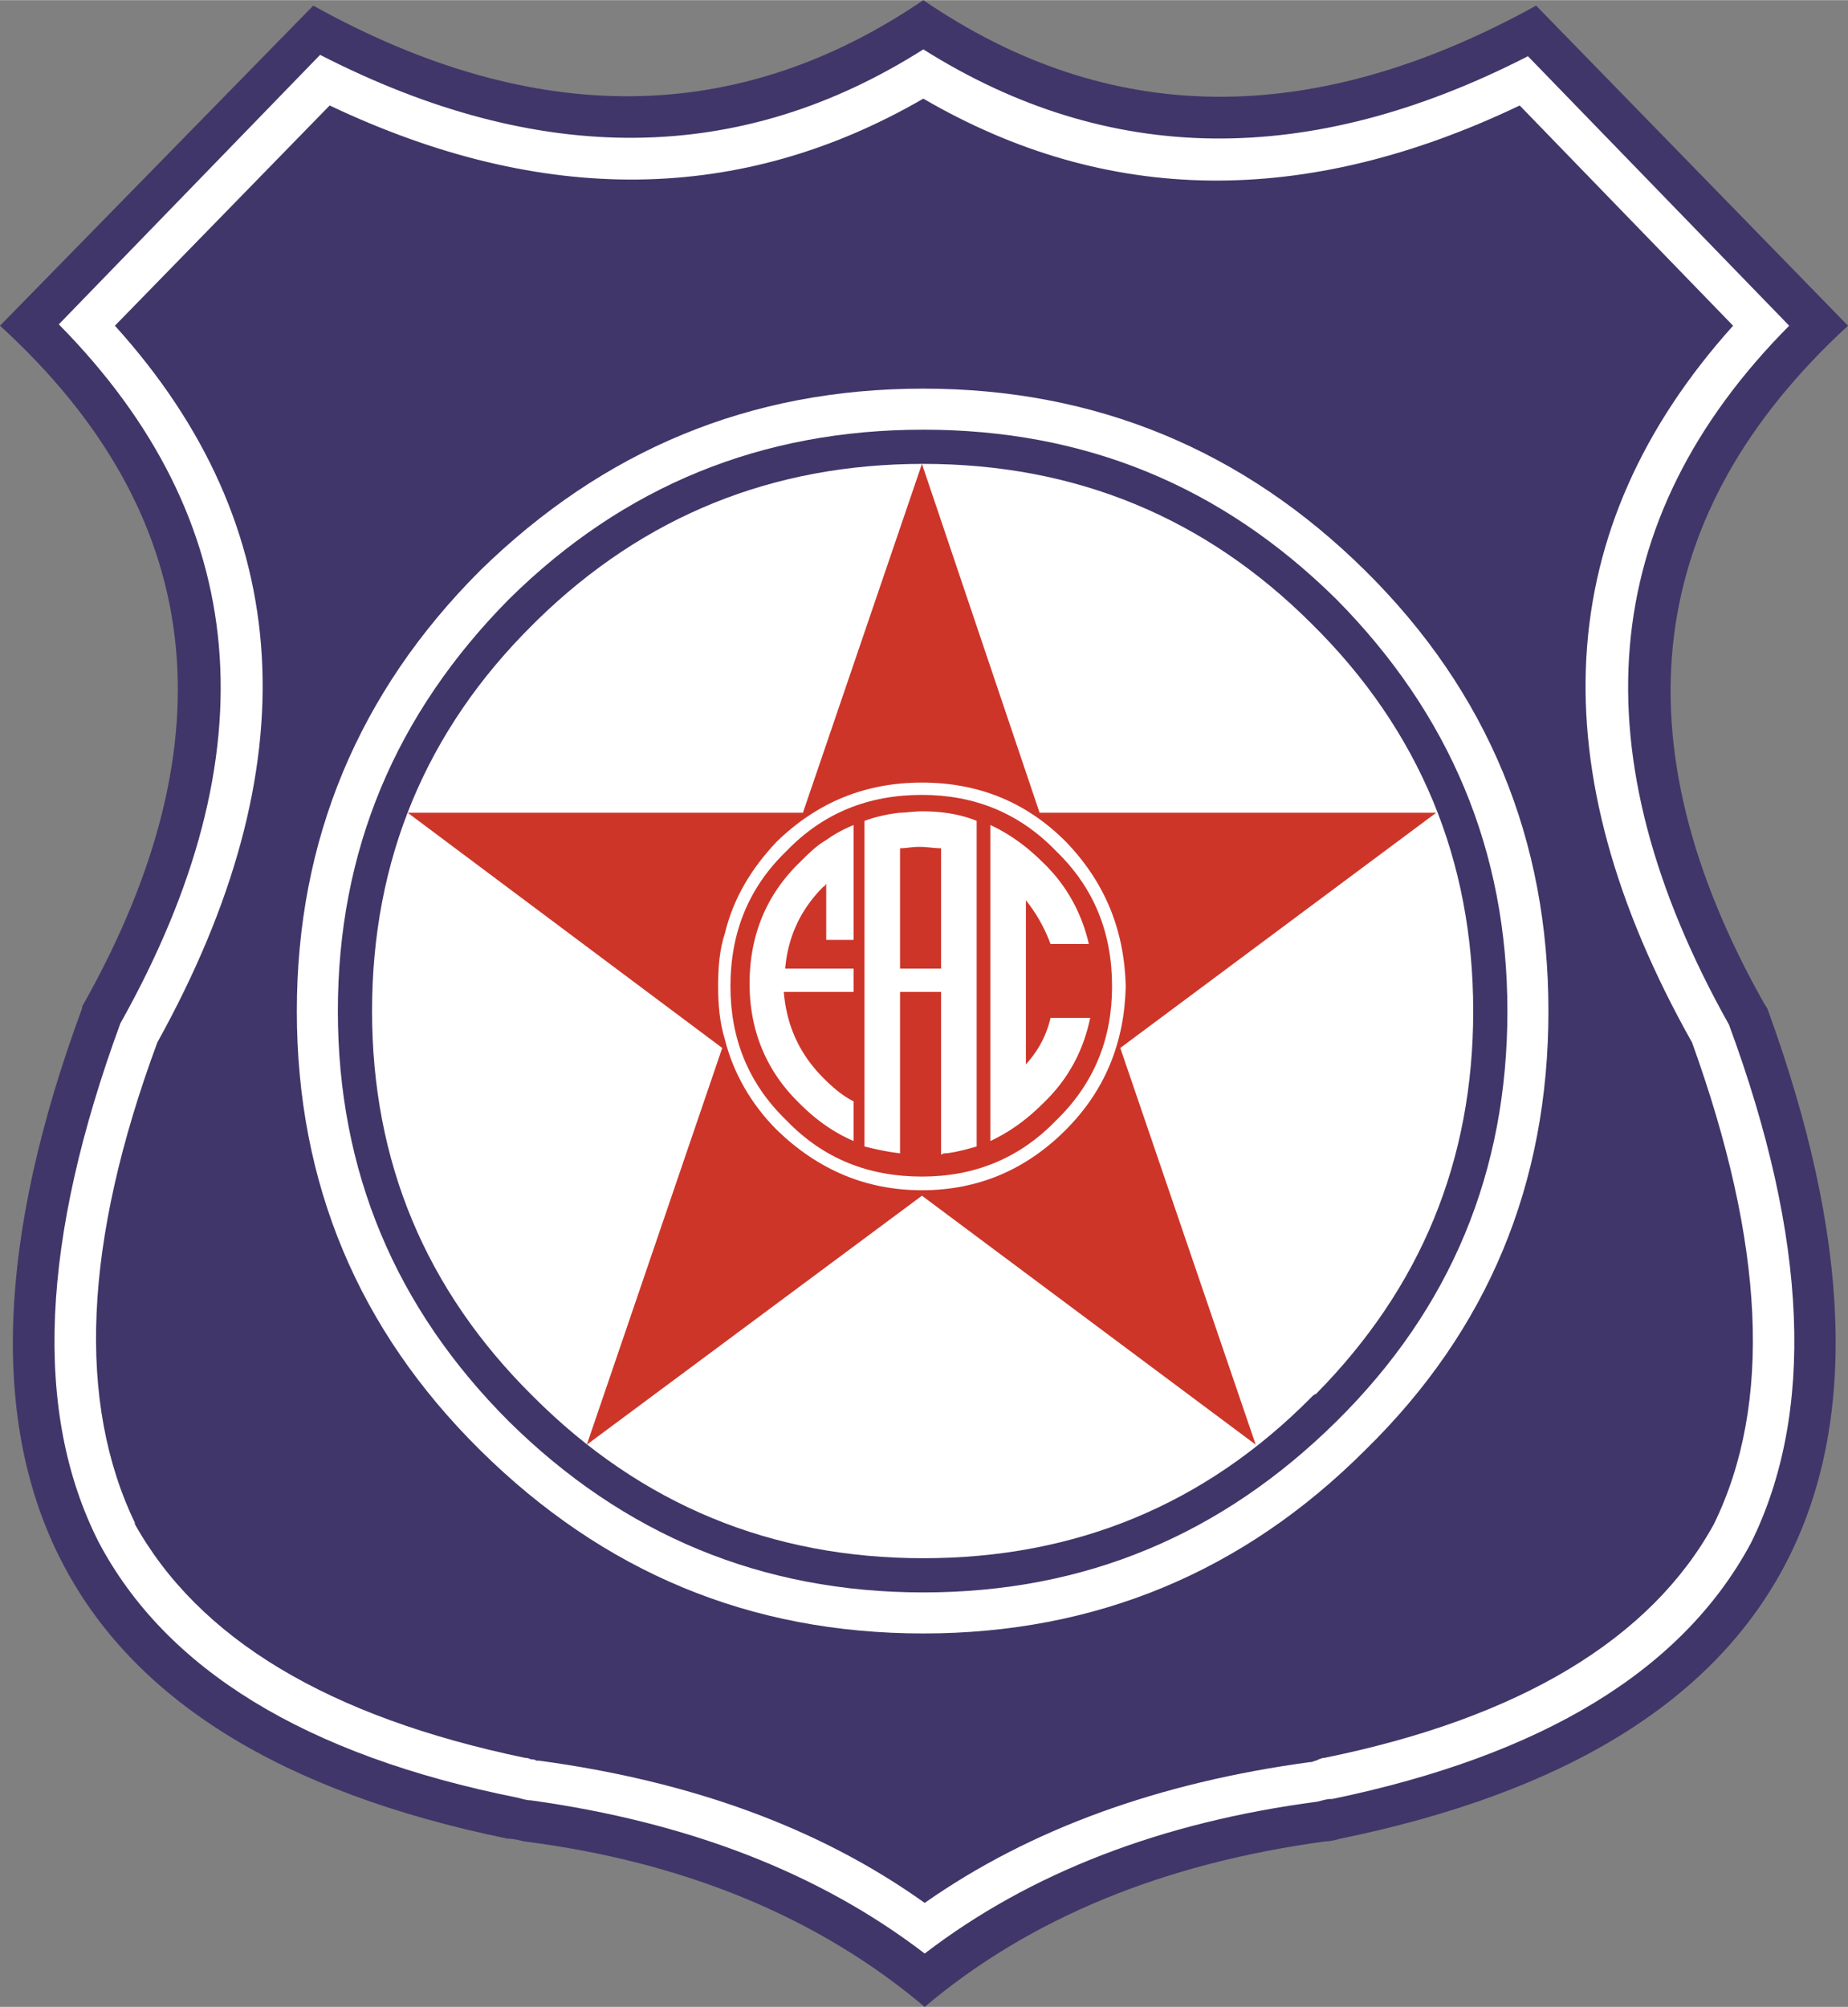
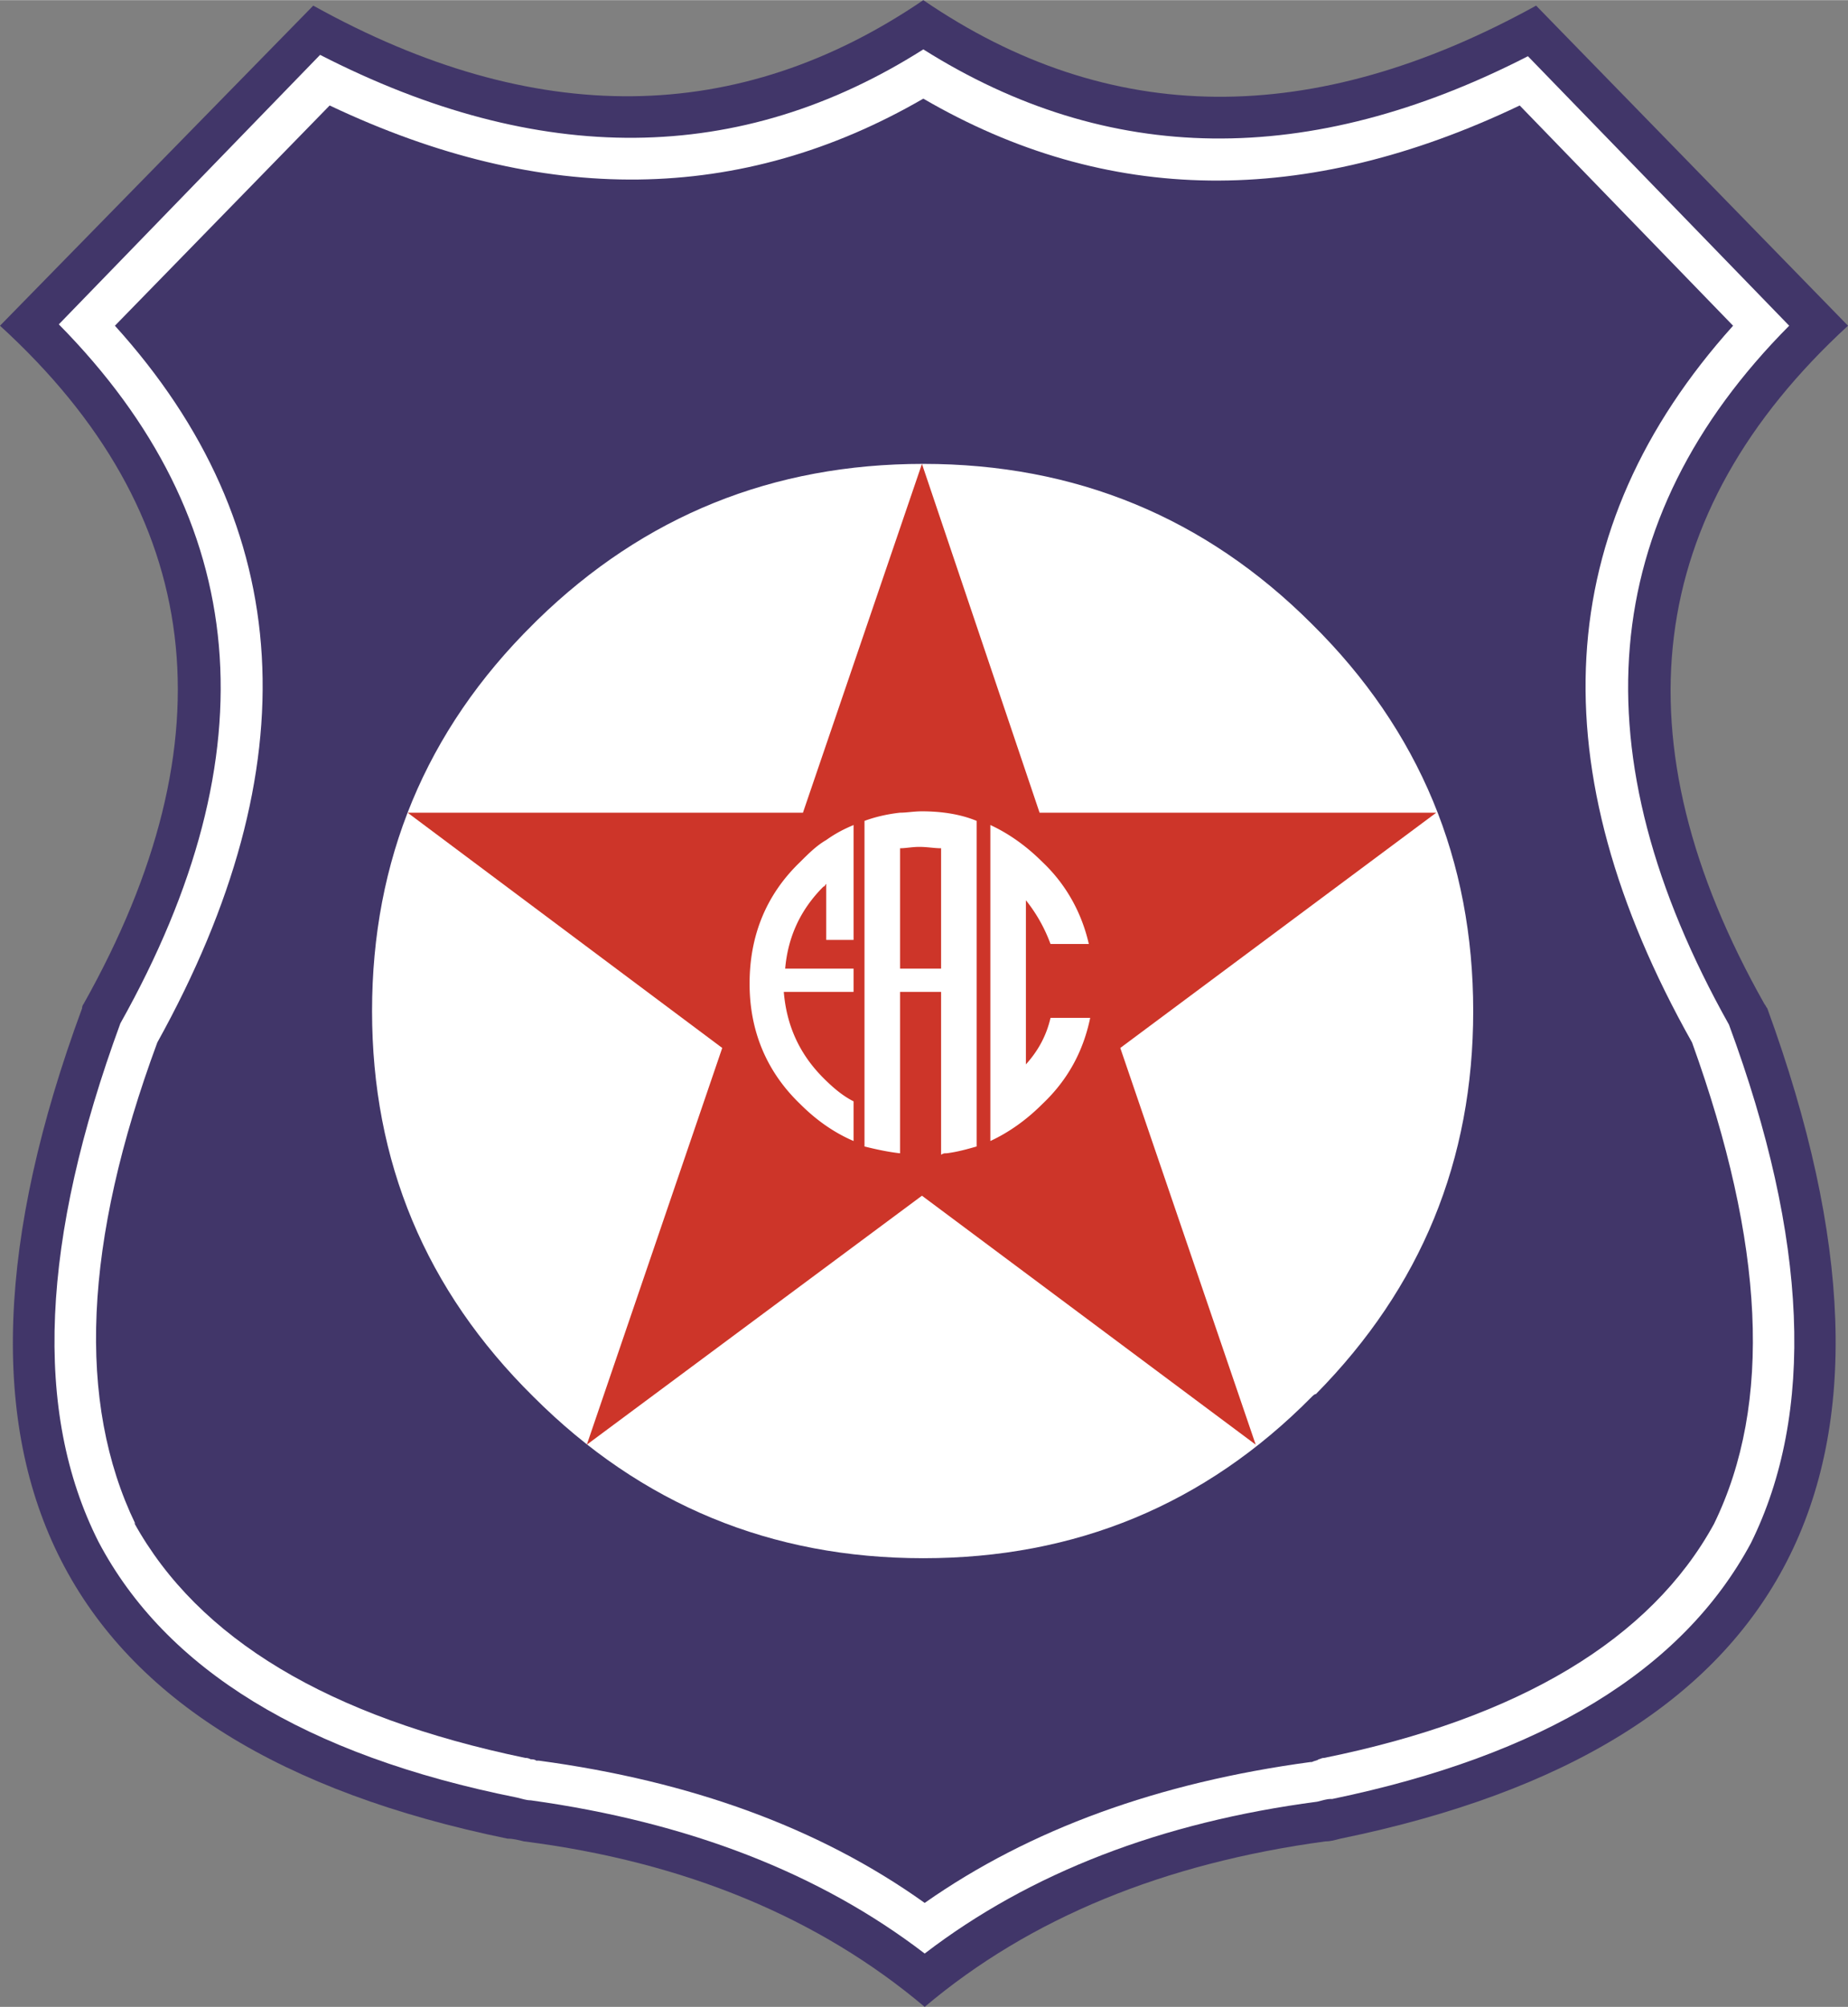
<svg xmlns="http://www.w3.org/2000/svg" width="2302" height="2500" viewBox="0 0 195.521 212.307">
  <rect x="0" y="0" width="195.521" height="212.307" fill="#808080" stroke="none" />
  <path d="M186.981 106.661c-.144-.146-.144-.29-.289-.434-15.774-27.933-12.736-51.957 8.829-71.782L162.523.579C138.934 13.604 117.371 13.46 97.688 0c-19.538 13.314-41.1 13.604-64.545.579L0 34.445c21.708 19.826 24.603 43.705 8.829 71.782 0 0-.145.144-.145.434-17.945 48.628-2.895 78.005 45.009 87.848.578 0 1.157.144 1.735.289 17.079 2.17 31.261 8.104 42.405 17.51 11.142-9.407 25.326-15.196 42.403-17.51.578 0 1.014-.145 1.592-.289 47.904-9.843 62.954-39.076 45.153-87.848z" fill="#413669" />
  <path d="M182.93 108.254v.144c8.394 22.721 9.117 41.103 2.315 54.851-7.236 13.458-21.999 22.432-44.285 27.062h-.146c-.434 0-.868.144-1.447.288-16.498 2.171-30.392 7.527-41.534 16.066-11.144-8.539-25.039-13.896-41.681-16.211-.434 0-.868-.144-1.447-.288-22.432-4.486-37.193-13.604-44.285-27.064-6.946-13.749-6.079-31.983 2.315-54.848C28.8 79.597 26.63 54.995 6.223 34.3L33.866 5.789c23.155 11.868 44.43 11.722 63.822-.58 19.538 12.302 40.812 12.593 63.968.724l27.642 28.512c-20.405 20.55-22.432 45.296-6.367 73.953v-.144z" fill="#fff" />
  <path d="M183.363 34.445l-22.576-23.301c-22.722 10.854-43.707 10.564-63.1-.723-19.247 11.143-40.232 11.432-62.809.723L12.157 34.445c19.248 21.273 20.695 46.6 4.486 75.833-7.814 21.131-8.538 38.062-2.315 50.943l-.146-.144c6.802 12.301 20.551 20.549 41.392 24.891.144 0 .29 0 .578.145.146 0 .435 0 .579.144h.29c16.064 2.17 29.668 7.092 40.812 15.051 11.142-7.815 24.747-12.733 40.811-14.904h.145c.29-.147.578-.147.724-.291.144 0 .29-.145.578-.145 20.696-4.197 34.589-12.589 41.246-24.747 6.224-12.736 5.355-29.668-2.315-50.943-16.354-29.09-14.906-54.416 4.341-75.833z" fill="#413669" />
-   <path d="M163.826 106.95c0-18.09-6.368-33.721-19.394-46.601-12.879-12.735-28.509-19.248-46.745-19.248-18.38 0-33.864 6.513-46.889 19.248-12.88 12.88-19.393 28.511-19.393 46.601 0 18.235 6.513 33.72 19.394 46.456C63.823 166.287 79.308 172.8 97.688 172.8c18.236 0 33.866-6.513 46.745-19.394 13.025-12.736 19.393-28.22 19.393-46.456z" fill="#fff" />
  <path d="M141.394 63.39c12.012 12.155 18.091 26.628 18.091 43.561s-5.933 31.404-18.091 43.417c-12.157 12.01-26.629 18.091-43.707 18.091-17.077 0-31.693-6.081-43.85-18.091-12.012-12.013-18.091-26.485-18.091-43.417s6.079-31.405 18.091-43.561c12.157-12.013 26.773-17.946 43.85-17.946 17.078-.001 31.55 5.932 43.707 17.946z" fill="#413669" />
  <path d="M56.875 65.561l-.434.433C45.009 77.282 39.364 91.031 39.364 106.95c0 15.92 5.645 29.525 17.078 40.812 11.434 11.434 25.183 17.078 41.246 17.078 16.065 0 29.814-5.645 41.102-17.078.145-.144.29-.288.434-.288 11.144-11.29 16.644-24.747 16.644-40.523 0-15.919-5.645-29.668-17.078-40.957-11.288-11.287-25.036-16.932-41.102-16.932-15.92 0-29.522 5.499-40.813 16.499z" fill="#fff" />
  <path d="M118.528 110.856l33.431-24.891h-41.97L97.543 49.062l-12.59 36.903H43.127l33.286 24.891-14.327 41.971 35.457-26.339 35.312 26.339-14.327-41.971z" fill="#cd3529" />
-   <path d="M75.979 104.344c0 1.883.146 3.764.723 5.645.87 3.474 2.75 6.802 5.5 9.552 4.342 4.198 9.407 6.369 15.341 6.369 5.933 0 10.999-2.171 15.196-6.369 4.196-4.197 6.223-9.262 6.367-15.196-.145-5.933-2.171-10.998-6.367-15.34-4.197-4.197-9.263-6.223-15.196-6.223-5.935 0-11 2.025-15.341 6.223-2.749 2.895-4.63 6.079-5.5 9.697-.577 1.736-.723 3.617-.723 5.642z" fill="#fff" />
-   <path d="M83.215 90.018c3.908-4.052 8.684-5.935 14.328-5.935 5.499 0 10.275 1.882 14.183 5.935 4.052 3.908 5.933 8.684 5.933 14.327 0 5.5-1.881 10.276-5.933 14.185-3.908 4.051-8.684 5.933-14.183 5.933-5.645 0-10.42-1.882-14.328-5.933-4.052-3.908-5.933-8.684-5.933-14.185 0-5.644 1.881-10.42 5.933-14.327z" fill="#cd3529" />
+   <path d="M83.215 90.018z" fill="#cd3529" />
  <path d="M95.227 85.965c-1.301.145-2.605.435-3.762.868v34.446c1.157.288 2.461.577 3.762.723v-17.079h4.342v17.223c.29-.145.29-.145.58-.145 1.157-.146 2.171-.435 3.184-.723V86.833c-1.737-.724-3.764-1.012-5.789-1.012-.87.001-1.593.144-2.317.144zm2.027 3.618c.868 0 1.591.145 2.315.145v12.736h-4.342V89.728c.58 0 1.303-.145 2.027-.145zM110.279 91.175c-1.737-1.735-3.618-3.039-5.499-3.907V120.7c1.881-.868 3.762-2.171 5.499-3.909 2.75-2.604 4.342-5.643 5.065-9.117h-4.198c-.434 1.881-1.301 3.474-2.604 4.921V95.229a16.45 16.45 0 0 1 2.604 4.63h4.054c-.724-3.183-2.317-6.223-4.921-8.684zM87.413 88.86c-1.013.58-1.881 1.447-2.75 2.315-3.618 3.474-5.355 7.815-5.355 12.881 0 4.921 1.737 9.262 5.355 12.735 1.737 1.738 3.618 3.041 5.645 3.909v-4.198c-1.158-.58-2.171-1.447-3.185-2.459-2.604-2.606-3.908-5.645-4.197-9.119h7.382v-2.459h-7.236c.29-3.33 1.591-6.224 4.052-8.683.145 0 .145-.146.29-.292v5.935h2.895V87.269c-1.015.432-1.883.867-2.896 1.591z" fill="#fff" />
</svg>